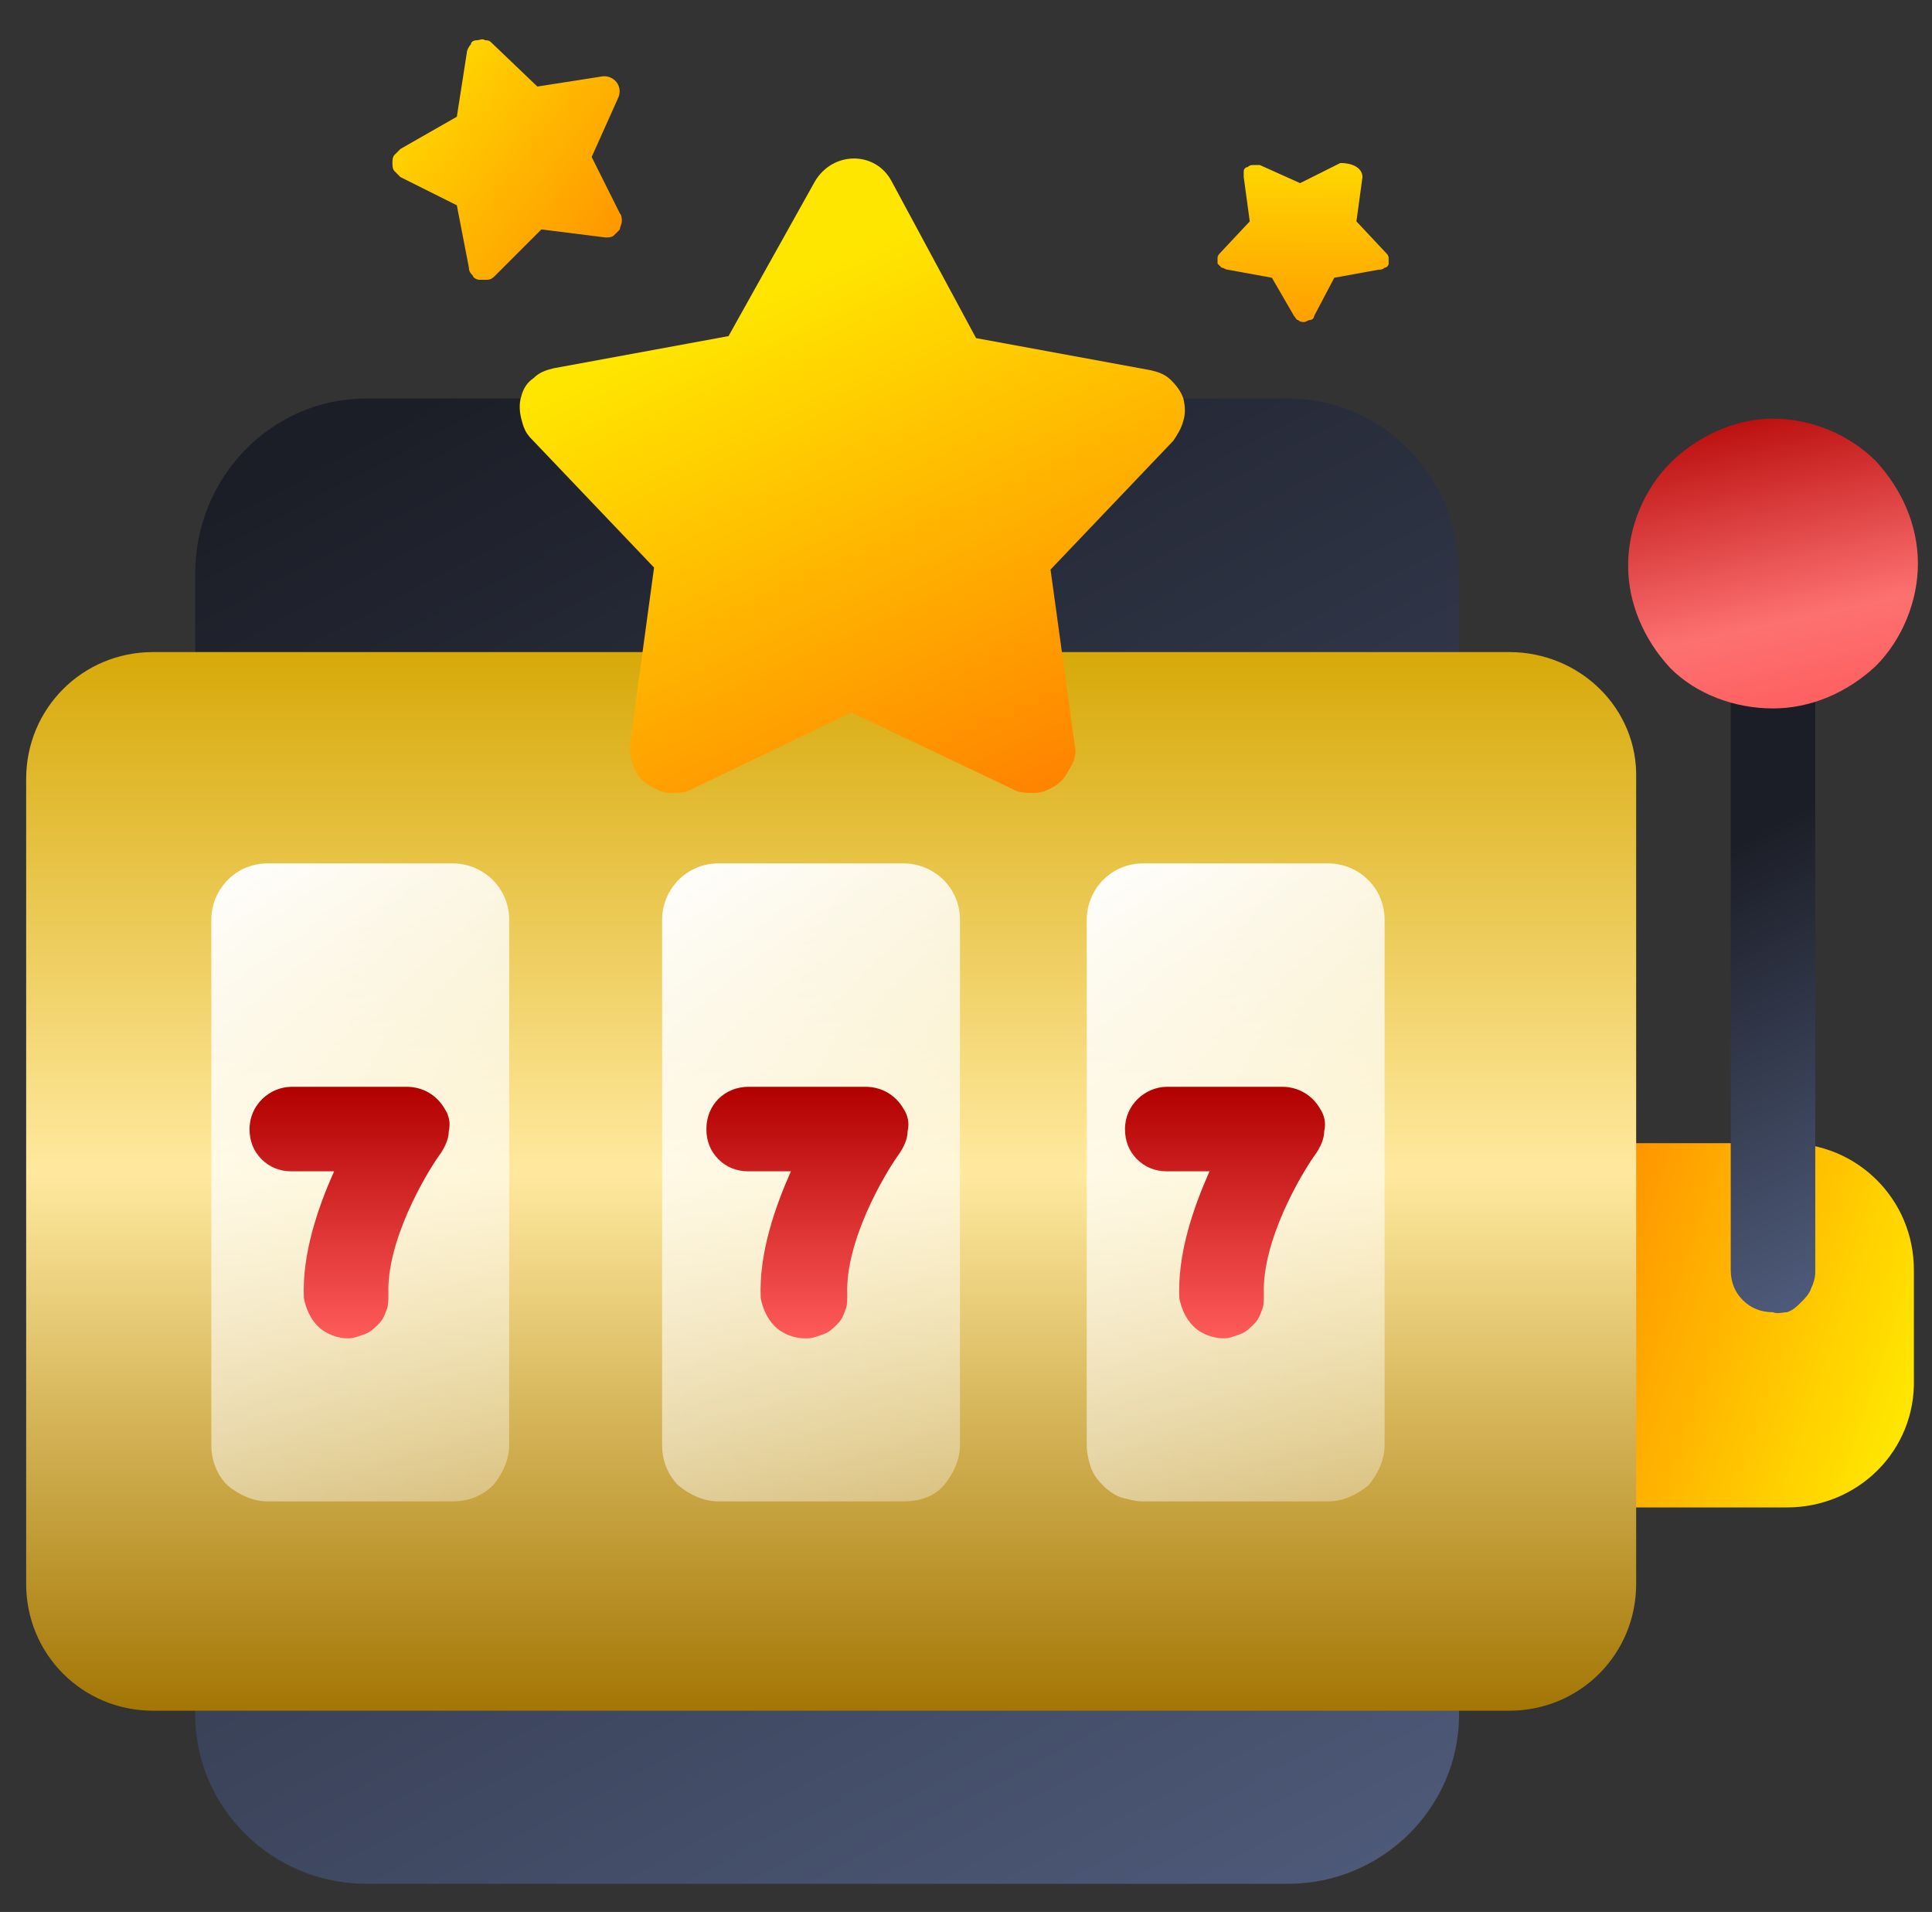
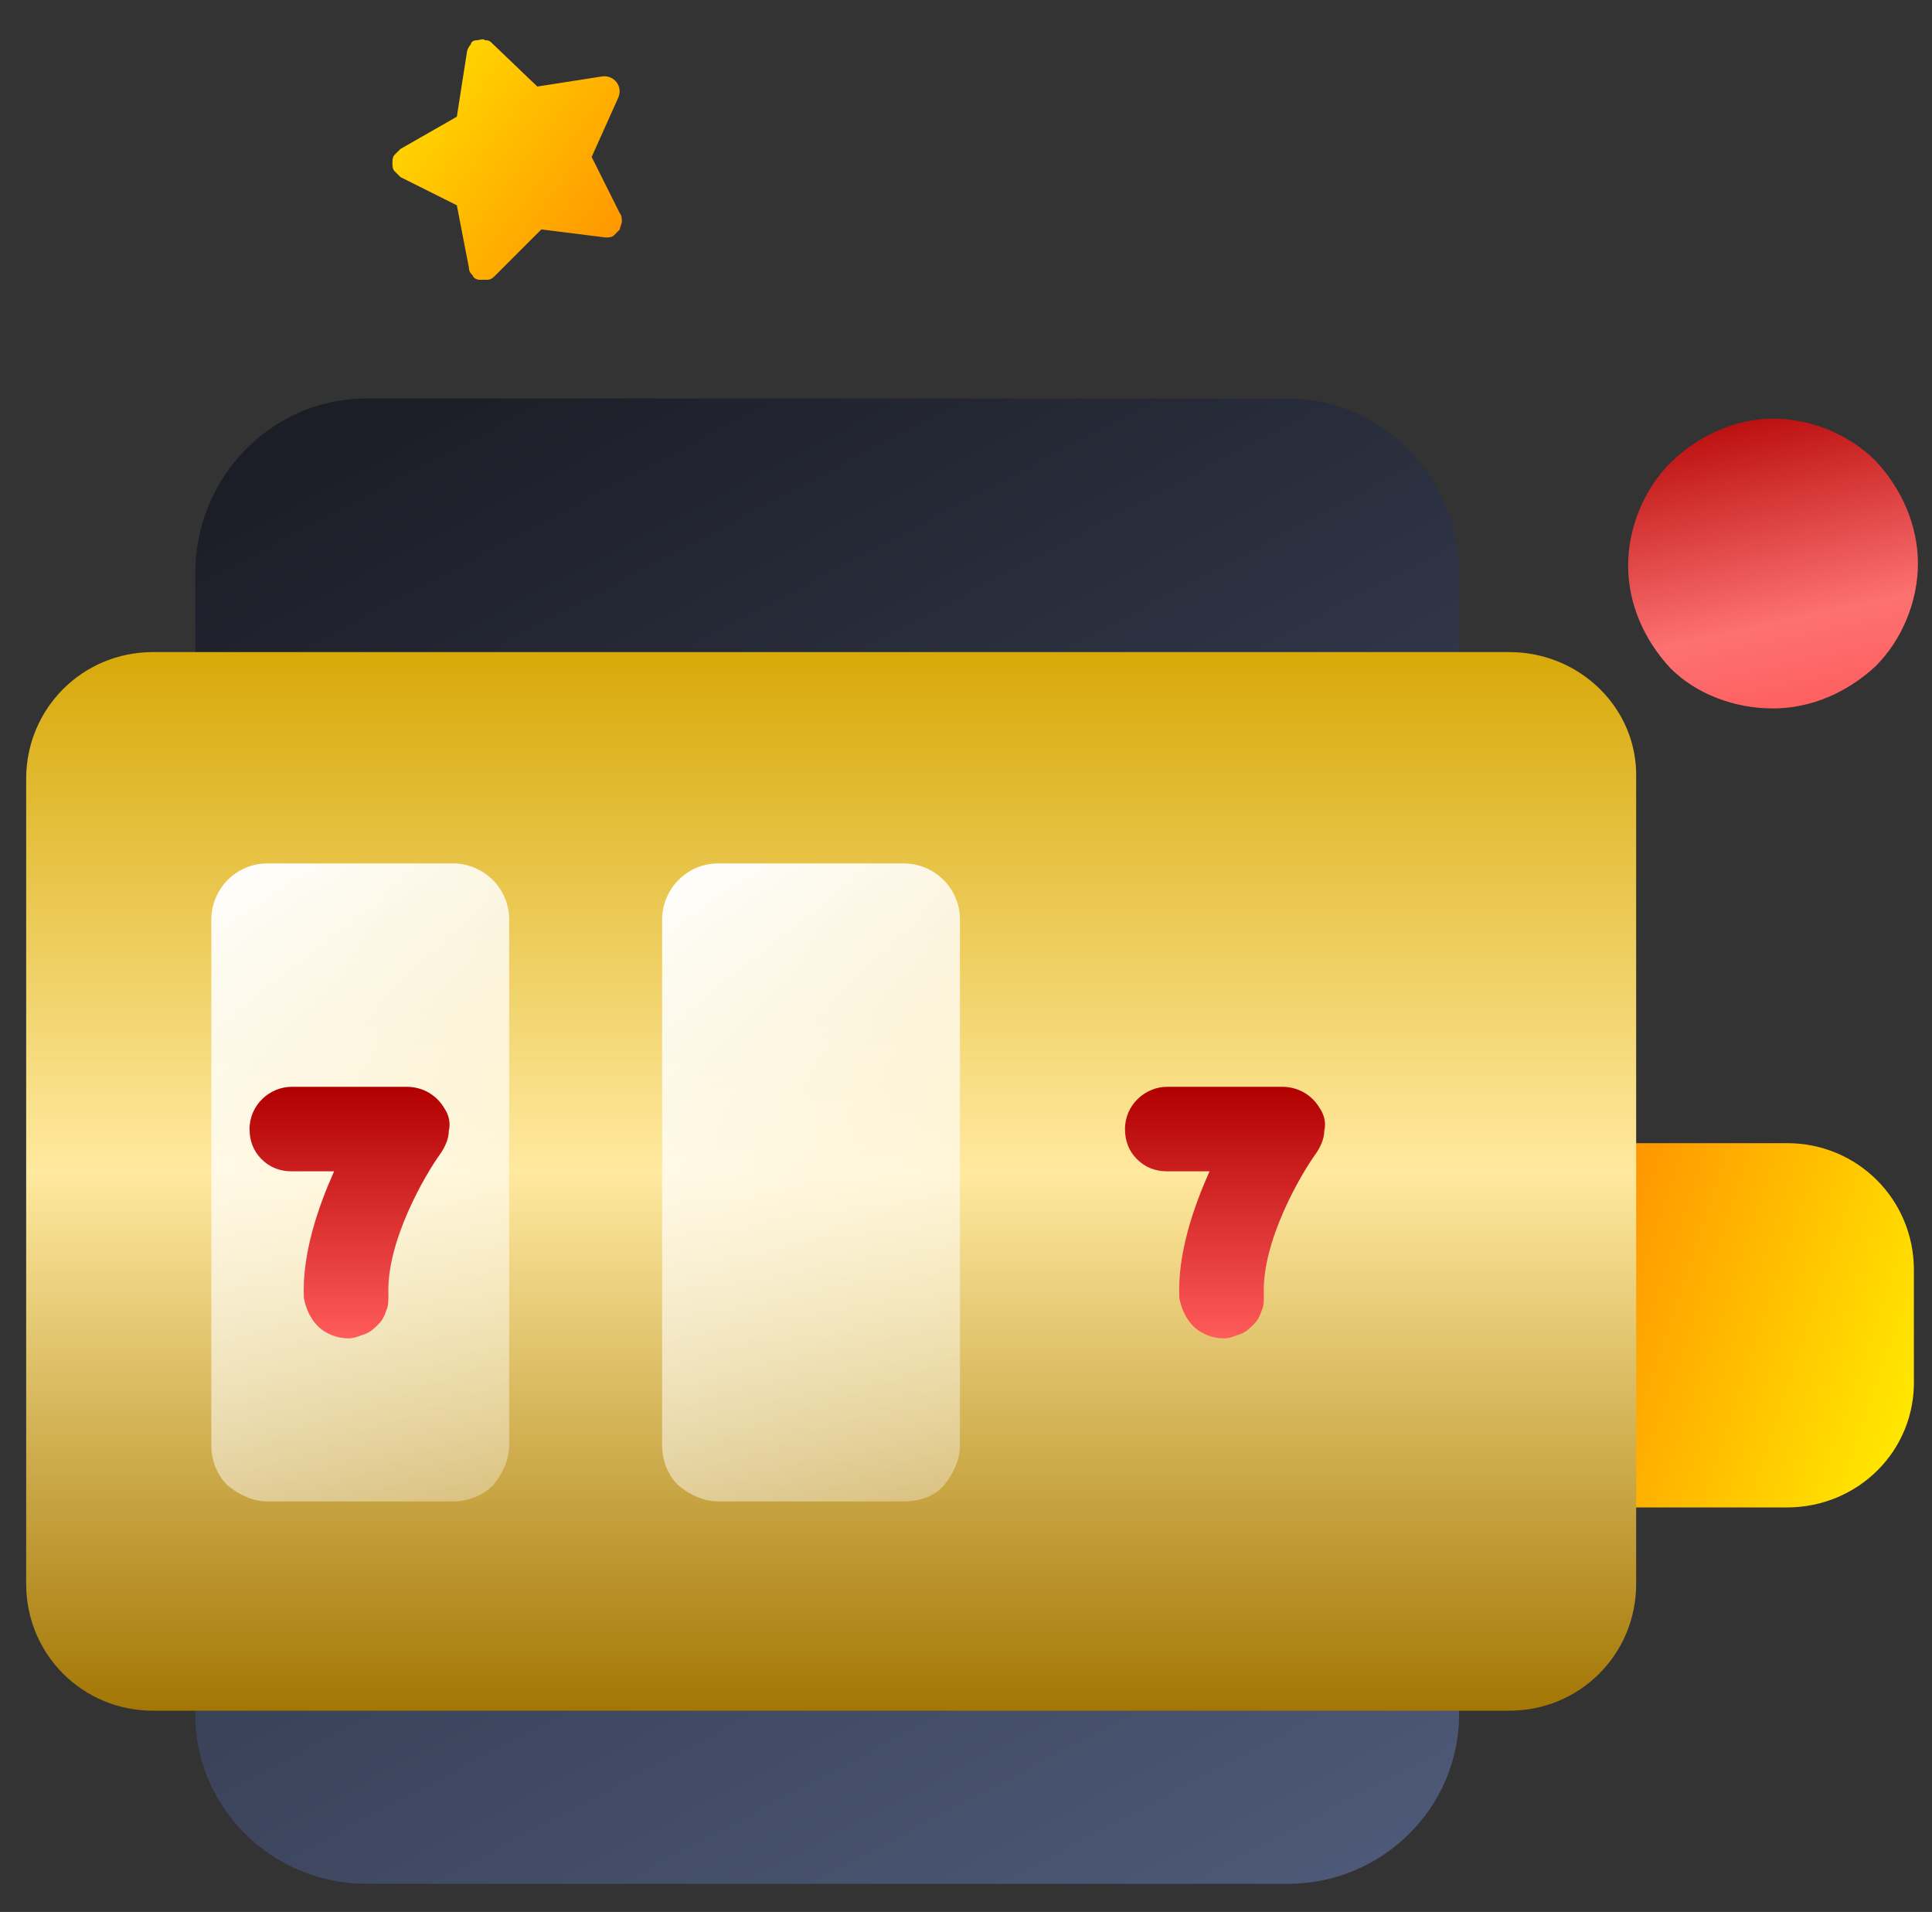
<svg xmlns="http://www.w3.org/2000/svg" xmlns:xlink="http://www.w3.org/1999/xlink" version="1.1" id="Layer_1" x="0px" y="0px" viewBox="0 0 96 95" style="enable-background:new 0 0 96 95;" xml:space="preserve">
  <rect x="0" y="0" width="96" height="95" fill="#333333" stroke="none" />
  <style type="text/css">
	.st0{clip-path:url(#SVGID_2_);}
	.st1{fill:url(#SVGID_3_);}
	.st2{fill:url(#SVGID_4_);}
	.st3{fill:url(#SVGID_5_);}
	.st4{fill:url(#SVGID_6_);}
	.st5{fill:url(#SVGID_7_);}
	.st6{fill:url(#SVGID_8_);}
	.st7{fill:url(#SVGID_9_);}
	.st8{fill:url(#SVGID_10_);}
	.st9{fill:url(#SVGID_11_);}
	.st10{fill:url(#SVGID_12_);}
	.st11{fill:url(#SVGID_13_);}
	.st12{fill:url(#SVGID_14_);}
	.st13{fill:url(#SVGID_15_);}
	.st14{fill:url(#SVGID_16_);}
</style>
  <g>
    <defs>
      <rect id="SVGID_1_" x="0.5" width="95" height="95" />
    </defs>
    <clipPath id="SVGID_2_">
      <use xlink:href="#SVGID_1_" style="overflow:visible;" />
    </clipPath>
    <g class="st0">
      <linearGradient id="SVGID_3_" gradientUnits="userSpaceOnUse" x1="77.611" y1="-29.988" x2="21.592" y2="76.228" gradientTransform="matrix(1 0 0 -1 0 96)">
        <stop offset="0" style="stop-color:#607097" />
        <stop offset="1" style="stop-color:#1C1E27" />
      </linearGradient>
      <path class="st1" d="M18.2,19.8H64c4.7,0,8.5,3.9,8.5,8.7v56.7c0,4.6-3.8,8.4-8.5,8.4H18.2c-4.7,0-8.5-3.8-8.5-8.4V28.5    C9.7,23.7,13.5,19.8,18.2,19.8L18.2,19.8z" />
      <linearGradient id="SVGID_4_" gradientUnits="userSpaceOnUse" x1="73.343" y1="33.942" x2="94.909" y2="26.677" gradientTransform="matrix(1 0 0 -1 0 96)">
        <stop offset="0" style="stop-color:#FF7A00" />
        <stop offset="1" style="stop-color:#FFE600" />
      </linearGradient>
      <path class="st2" d="M88.8,74.9h-9.5V56.8h9.5c3.5,0,6.3,2.8,6.3,6.3v5.4C95.2,72.1,92.3,74.9,88.8,74.9z" />
      <linearGradient id="SVGID_5_" gradientUnits="userSpaceOnUse" x1="99.019" y1="27.544" x2="84.397" y2="54.004" gradientTransform="matrix(1 0 0 -1 0 96)">
        <stop offset="0" style="stop-color:#607097" />
        <stop offset="0.969" style="stop-color:#1C1E27" />
      </linearGradient>
-       <path class="st3" d="M88.1,65.2c-0.6,0-1.1-0.2-1.5-0.6c-0.4-0.4-0.6-0.9-0.6-1.5V34.1c0-1.2,1-2.1,2.1-2.1c1.2,0,2.1,1,2.1,2.1    v29.1c0,0.3-0.1,0.6-0.2,0.8c-0.1,0.3-0.3,0.5-0.5,0.7c-0.2,0.2-0.4,0.4-0.7,0.5C88.6,65.2,88.3,65.3,88.1,65.2z" />
      <linearGradient id="SVGID_6_" gradientUnits="userSpaceOnUse" x1="41.33" y1="63.585" x2="41.33" y2="10.896" gradientTransform="matrix(1 0 0 -1 0 96)">
        <stop offset="0" style="stop-color:#D7A909" />
        <stop offset="0.49" style="stop-color:#FFE99F" />
        <stop offset="1" style="stop-color:#A37604" />
      </linearGradient>
      <path class="st4" d="M75,32.4H7.6c-3.5,0-6.3,2.8-6.3,6.3v40c0,3.5,2.8,6.3,6.3,6.3H75c3.5,0,6.3-2.8,6.3-6.3v-40    C81.4,35.2,78.5,32.4,75,32.4z" />
      <linearGradient id="SVGID_7_" gradientUnits="userSpaceOnUse" x1="9.232" y1="52.767" x2="34.644" y2="7.424" gradientTransform="matrix(1 0 0 -1 0 96)">
        <stop offset="0" style="stop-color:#FFFFFF" />
        <stop offset="1" style="stop-color:#FFFFFF;stop-opacity:0" />
      </linearGradient>
      <path class="st5" d="M22.5,74.6h-9.2c-0.7,0-1.4-0.3-2-0.8c-0.5-0.5-0.8-1.2-0.8-2V45.7c0-1.5,1.2-2.8,2.8-2.8h9.2    c1.5,0,2.8,1.2,2.8,2.8v26.1c0,0.7-0.3,1.4-0.8,2C24,74.3,23.3,74.6,22.5,74.6z" />
      <linearGradient id="SVGID_8_" gradientUnits="userSpaceOnUse" x1="31.588" y1="52.766" x2="57" y2="7.424" gradientTransform="matrix(1 0 0 -1 0 96)">
        <stop offset="0" style="stop-color:#FFFFFF" />
        <stop offset="1" style="stop-color:#FFFFFF;stop-opacity:0" />
      </linearGradient>
      <path class="st6" d="M44.9,74.6h-9.2c-0.7,0-1.4-0.3-2-0.8c-0.5-0.5-0.8-1.2-0.8-2V45.7c0-1.5,1.2-2.8,2.8-2.8h9.2    c1.5,0,2.8,1.2,2.8,2.8v26.1c0,0.7-0.3,1.4-0.8,2S45.6,74.6,44.9,74.6L44.9,74.6z" />
      <linearGradient id="SVGID_9_" gradientUnits="userSpaceOnUse" x1="52.675" y1="52.767" x2="78.087" y2="7.425" gradientTransform="matrix(1 0 0 -1 0 96)">
        <stop offset="0" style="stop-color:#FFFFFF" />
        <stop offset="1" style="stop-color:#FFFFFF;stop-opacity:0" />
      </linearGradient>
-       <path class="st7" d="M66,74.6h-9.2c-0.4,0-0.7-0.1-1.1-0.2c-0.3-0.1-0.6-0.3-0.9-0.6c-0.3-0.3-0.5-0.6-0.6-0.9    c-0.1-0.3-0.2-0.7-0.2-1.1V45.7c0-1.5,1.2-2.8,2.8-2.8H66c1.5,0,2.8,1.2,2.8,2.8v26.1c0,0.7-0.3,1.4-0.8,2    C67.4,74.3,66.7,74.6,66,74.6z" />
      <linearGradient id="SVGID_10_" gradientUnits="userSpaceOnUse" x1="17.446" y1="41.993" x2="17.446" y2="29.485" gradientTransform="matrix(1 0 0 -1 0 96)">
        <stop offset="0" style="stop-color:#B10000" />
        <stop offset="1" style="stop-color:#FF5B5B" />
        <stop offset="1" style="stop-color:#FF0000" />
      </linearGradient>
      <path class="st8" d="M17.3,66.5c-0.5,0-1.1-0.2-1.5-0.6c-0.4-0.4-0.6-0.9-0.7-1.4c-0.1-2.2,0.7-4.5,1.5-6.3h-2.1    c-0.6,0-1.1-0.2-1.5-0.6s-0.6-0.9-0.6-1.5c0-1.2,1-2.1,2.1-2.1h5.7c0.8,0,1.5,0.4,1.9,1.1c0.2,0.3,0.3,0.7,0.2,1.1    c0,0.4-0.2,0.8-0.4,1.1c-0.8,1.1-2.7,4.4-2.6,7c0,0.3,0,0.6-0.1,0.8c-0.1,0.3-0.2,0.5-0.4,0.7c-0.2,0.2-0.4,0.4-0.7,0.5    c-0.3,0.1-0.5,0.2-0.8,0.2H17.3L17.3,66.5z" />
      <linearGradient id="SVGID_11_" gradientUnits="userSpaceOnUse" x1="40.1" y1="41.993" x2="40.1" y2="29.485" gradientTransform="matrix(1 0 0 -1 0 96)">
        <stop offset="0" style="stop-color:#B10000" />
        <stop offset="1" style="stop-color:#FF5B5B" />
      </linearGradient>
-       <path class="st9" d="M40,66.5c-0.5,0-1.1-0.2-1.5-0.6c-0.4-0.4-0.6-0.9-0.7-1.4c-0.1-2.2,0.7-4.5,1.5-6.3h-2.1    c-0.6,0-1.1-0.2-1.5-0.6c-0.4-0.4-0.6-0.9-0.6-1.5c0-1.2,0.9-2.1,2.1-2.1H43c0.8,0,1.5,0.4,1.9,1.1c0.2,0.3,0.3,0.7,0.2,1.1    c0,0.4-0.2,0.8-0.4,1.1c-0.8,1.1-2.7,4.4-2.6,7c0,0.3,0,0.6-0.1,0.8c-0.1,0.3-0.2,0.5-0.4,0.7c-0.2,0.2-0.4,0.4-0.7,0.5    c-0.3,0.1-0.5,0.2-0.8,0.2H40L40,66.5z" />
      <linearGradient id="SVGID_12_" gradientUnits="userSpaceOnUse" x1="60.879" y1="41.993" x2="60.879" y2="29.485" gradientTransform="matrix(1 0 0 -1 0 96)">
        <stop offset="0" style="stop-color:#B10000" />
        <stop offset="1" style="stop-color:#FF5B5B" />
      </linearGradient>
      <path class="st10" d="M60.8,66.5c-0.5,0-1.1-0.2-1.5-0.6c-0.4-0.4-0.6-0.9-0.7-1.4c-0.1-2.2,0.7-4.5,1.5-6.3H58    c-0.6,0-1.1-0.2-1.5-0.6c-0.4-0.4-0.6-0.9-0.6-1.5c0-1.2,1-2.1,2.1-2.1h5.7c0.8,0,1.5,0.4,1.9,1.1c0.2,0.3,0.3,0.7,0.2,1.1    c0,0.4-0.2,0.8-0.4,1.1c-0.8,1.1-2.7,4.4-2.6,7c0,0.3,0,0.6-0.1,0.8c-0.1,0.3-0.2,0.5-0.4,0.7c-0.2,0.2-0.4,0.4-0.7,0.5    c-0.3,0.1-0.5,0.2-0.8,0.2H60.8z" />
      <linearGradient id="SVGID_13_" gradientUnits="userSpaceOnUse" x1="38.465" y1="81.774" x2="51.384" y2="53.548" gradientTransform="matrix(1 0 0 -1 0 96)">
        <stop offset="0" style="stop-color:#FFE600" />
        <stop offset="1" style="stop-color:#FF7A00" />
      </linearGradient>
-       <path class="st11" d="M44.3,9l4.2,7.8l8.7,1.6c0.4,0.1,0.7,0.2,1,0.5c0.3,0.3,0.5,0.6,0.6,0.9c0.1,0.4,0.1,0.8,0,1.1    c-0.1,0.4-0.3,0.7-0.5,1l-6.1,6.4l1.2,8.7c0.1,0.4,0,0.8-0.2,1.1c-0.2,0.4-0.4,0.7-0.7,0.9c-0.3,0.2-0.7,0.4-1.1,0.4    c-0.4,0-0.8,0-1.1-0.2l-8-3.8l-7.9,3.8c-0.3,0.2-0.7,0.2-1.1,0.2c-0.4,0-0.7-0.2-1.1-0.4c-0.3-0.2-0.6-0.5-0.7-0.9    c-0.2-0.4-0.2-0.7-0.2-1.1l1.2-8.8l-6.1-6.4c-0.3-0.3-0.4-0.6-0.5-1c-0.1-0.4-0.1-0.8,0-1.1c0.1-0.4,0.3-0.7,0.6-0.9    c0.3-0.3,0.6-0.4,1-0.5l8.7-1.6L40.5,9C41.4,7.5,43.5,7.5,44.3,9L44.3,9z" />
      <linearGradient id="SVGID_14_" gradientUnits="userSpaceOnUse" x1="84.8" y1="82.98" x2="89.811" y2="59.808" gradientTransform="matrix(1 0 0 -1 0 96)">
        <stop offset="0.271" style="stop-color:#B10000" />
        <stop offset="0.771" style="stop-color:#FD7171" />
        <stop offset="1" style="stop-color:#FF5B5B" />
      </linearGradient>
      <path class="st12" d="M88.1,35.2c1.9,0,3.7-0.8,5.1-2.1c1.3-1.3,2.1-3.2,2.1-5.1c0-1.9-0.8-3.7-2.1-5.1c-1.3-1.3-3.2-2.1-5.1-2.1    S84.3,21.7,83,23c-1.3,1.3-2.1,3.2-2.1,5.1c0,1.9,0.8,3.7,2.1,5.1C84.3,34.5,86.2,35.2,88.1,35.2z" />
      <linearGradient id="SVGID_15_" gradientUnits="userSpaceOnUse" x1="18.62" y1="93.611" x2="35.235" y2="81.046" gradientTransform="matrix(1 0 0 -1 0 96)">
        <stop offset="0" style="stop-color:#FFE600" />
        <stop offset="1" style="stop-color:#FF7A00" />
      </linearGradient>
      <path class="st13" d="M24.4,2.1l2.3,2.2l3.2-0.5c0.6-0.1,1.1,0.5,0.8,1.1l-1.3,2.9l1.4,2.8c0.1,0.1,0.1,0.3,0.1,0.4    c0,0.1-0.1,0.3-0.1,0.4c-0.1,0.1-0.2,0.2-0.3,0.3c-0.1,0.1-0.3,0.1-0.4,0.1l-3.2-0.4l-2.3,2.3c-0.1,0.1-0.2,0.2-0.4,0.2    c-0.1,0-0.3,0-0.4,0c-0.1,0-0.3-0.1-0.3-0.2c-0.1-0.1-0.2-0.2-0.2-0.4l-0.6-3.1l-2.8-1.4c-0.1-0.1-0.2-0.2-0.3-0.3    c-0.1-0.1-0.1-0.3-0.1-0.4c0-0.1,0-0.3,0.1-0.4c0.1-0.1,0.2-0.2,0.3-0.3l2.8-1.6l0.5-3.2c0-0.1,0.1-0.3,0.2-0.4    C23.4,2.1,23.5,2,23.7,2c0.1,0,0.3-0.1,0.4,0C24.2,2,24.3,2,24.4,2.1z" />
      <linearGradient id="SVGID_16_" gradientUnits="userSpaceOnUse" x1="65.064" y1="90.328" x2="64.938" y2="74.422" gradientTransform="matrix(1 0 0 -1 0 96)">
        <stop offset="0" style="stop-color:#FFE600" />
        <stop offset="1" style="stop-color:#FF7A00" />
      </linearGradient>
-       <path class="st14" d="M67.7,8.8L67.4,11l1.5,1.6c0.1,0.1,0.1,0.2,0.1,0.2c0,0.1,0,0.2,0,0.3s-0.1,0.2-0.2,0.2    c-0.1,0.1-0.2,0.1-0.3,0.1l-2.2,0.4l-1,1.9c0,0.1-0.1,0.2-0.2,0.2c-0.1,0-0.2,0.1-0.3,0.1c-0.1,0-0.2,0-0.3-0.1    c-0.1,0-0.1-0.1-0.2-0.2l-1.1-1.9l-2.2-0.4c-0.1,0-0.2-0.1-0.3-0.1c-0.1-0.1-0.1-0.1-0.2-0.2c0-0.1,0-0.2,0-0.3    c0-0.1,0.1-0.2,0.1-0.2l1.5-1.6l-0.3-2.2c0-0.1,0-0.2,0-0.3c0-0.1,0.1-0.2,0.2-0.2c0.1-0.1,0.2-0.1,0.3-0.1c0.1,0,0.2,0,0.3,0    l2,0.9l2-1C67.3,8.1,67.7,8.4,67.7,8.8L67.7,8.8z" />
    </g>
  </g>
</svg>